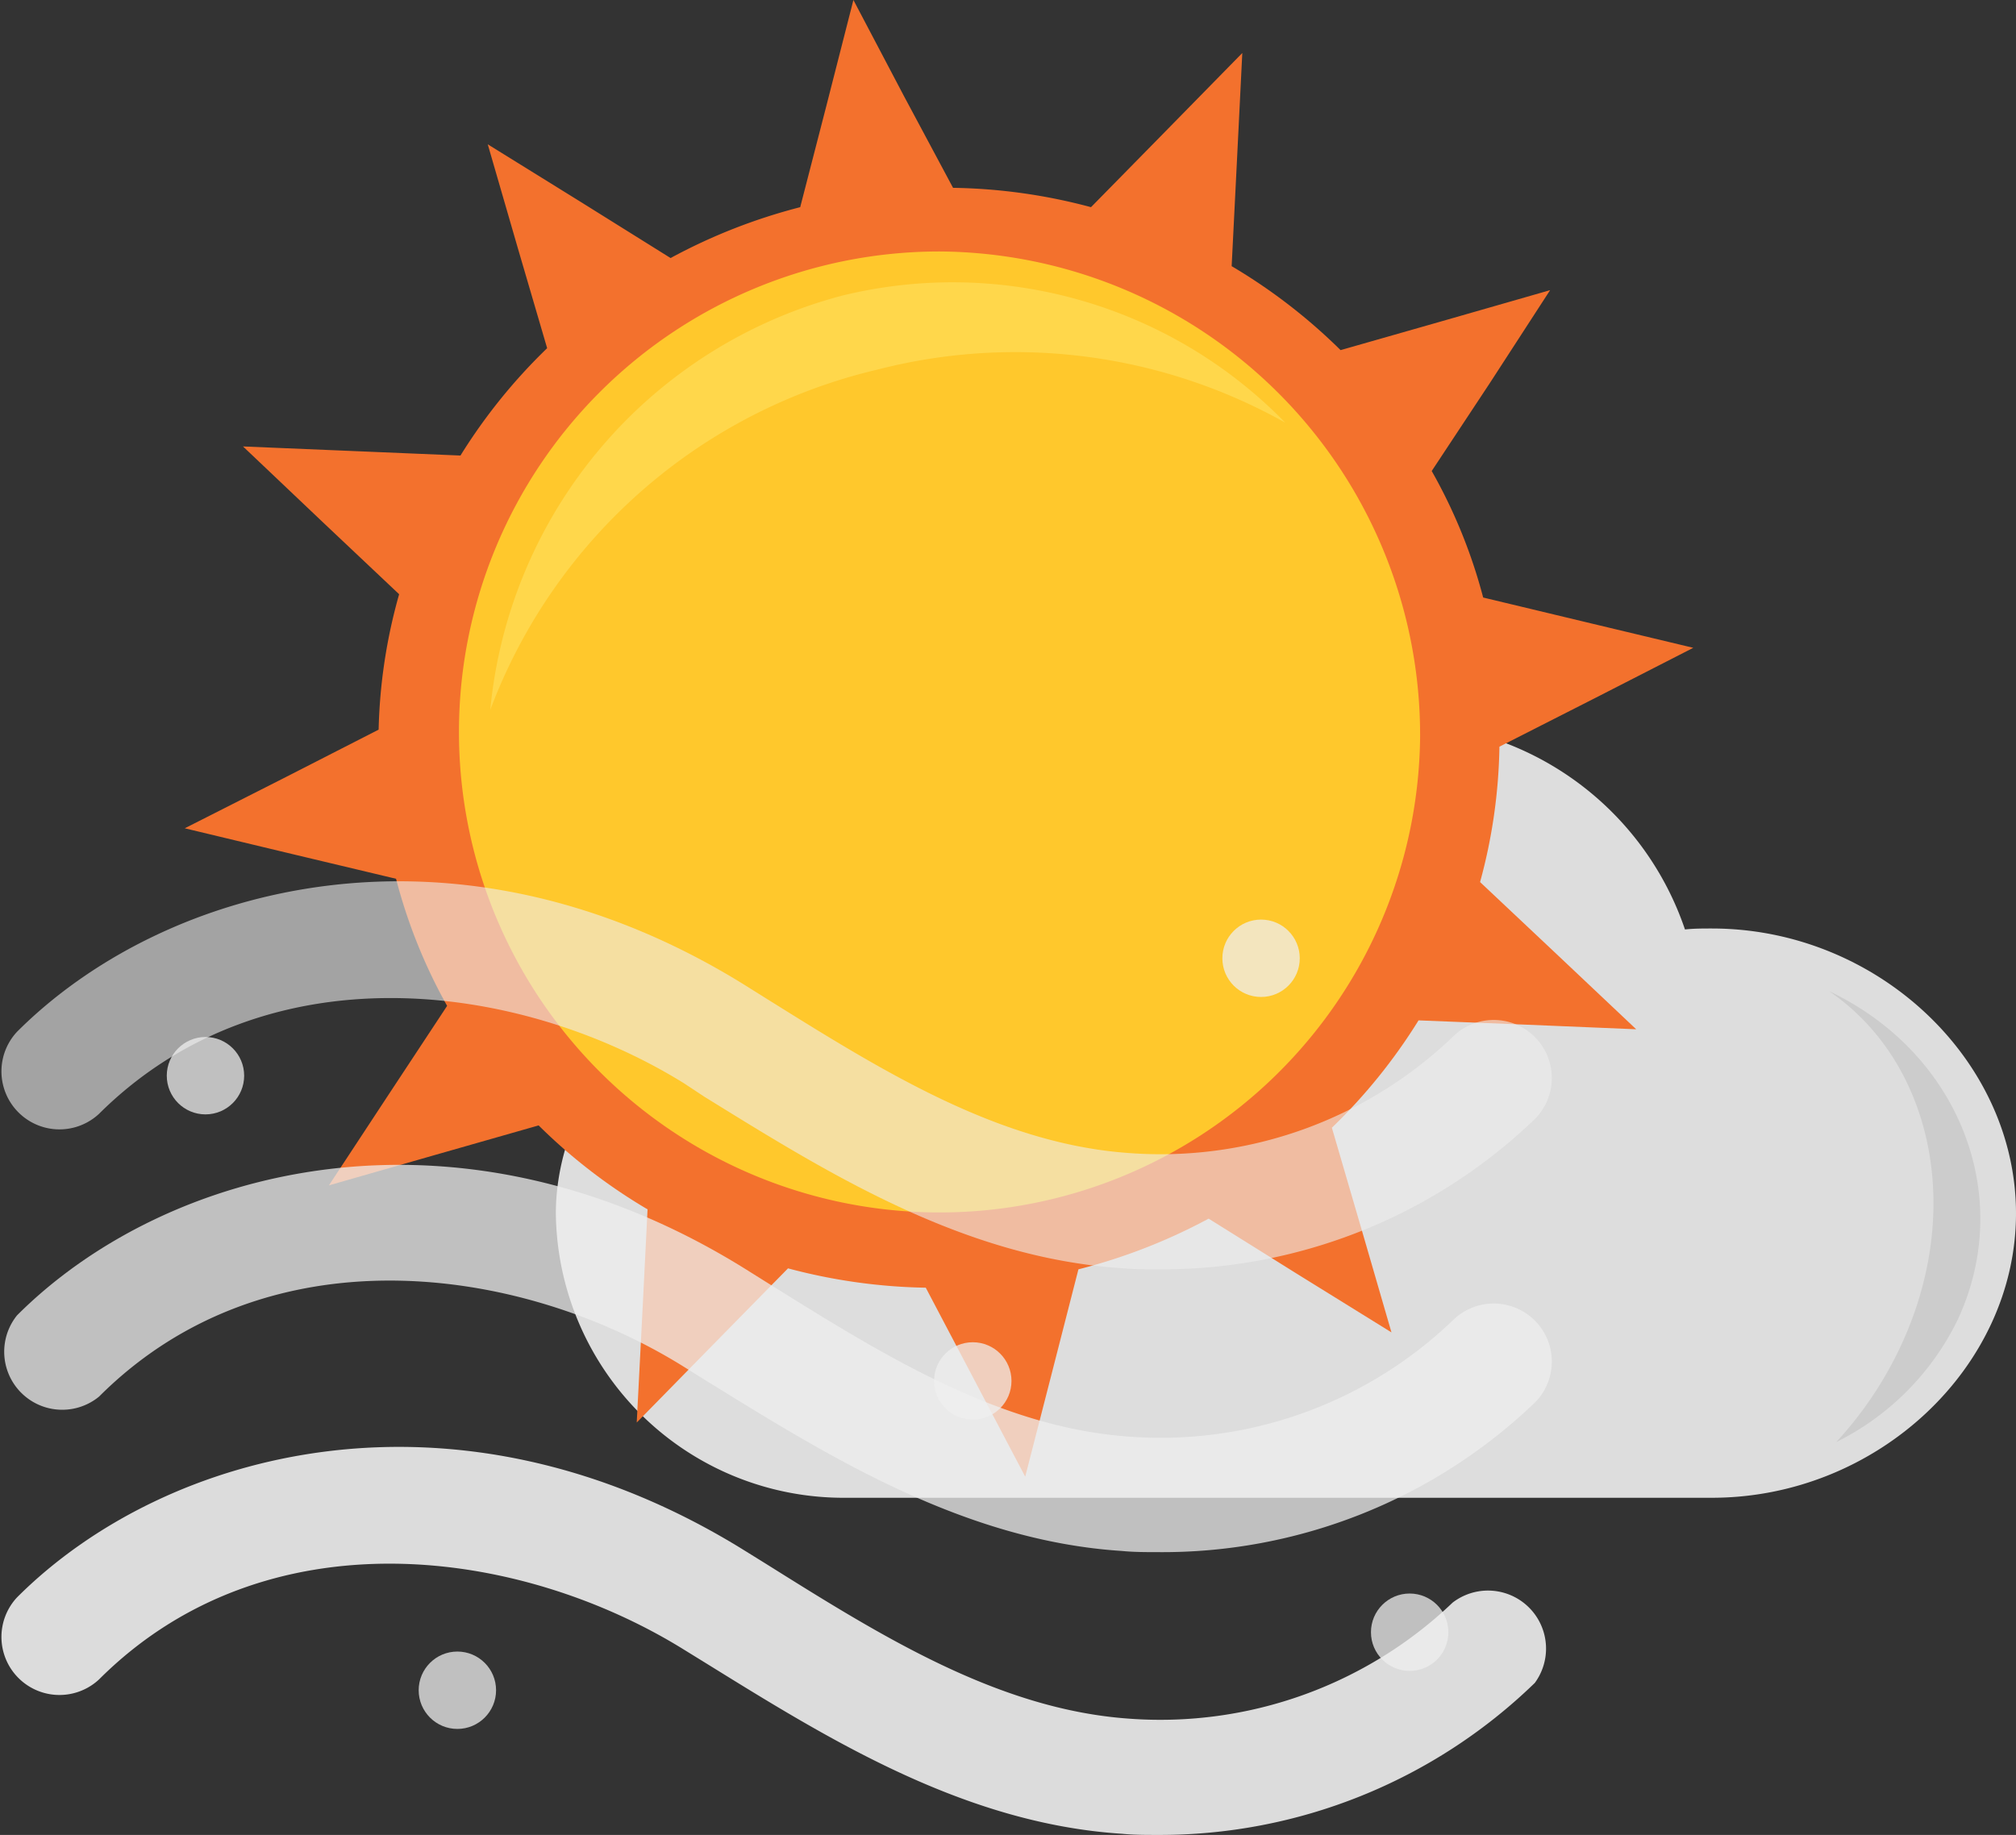
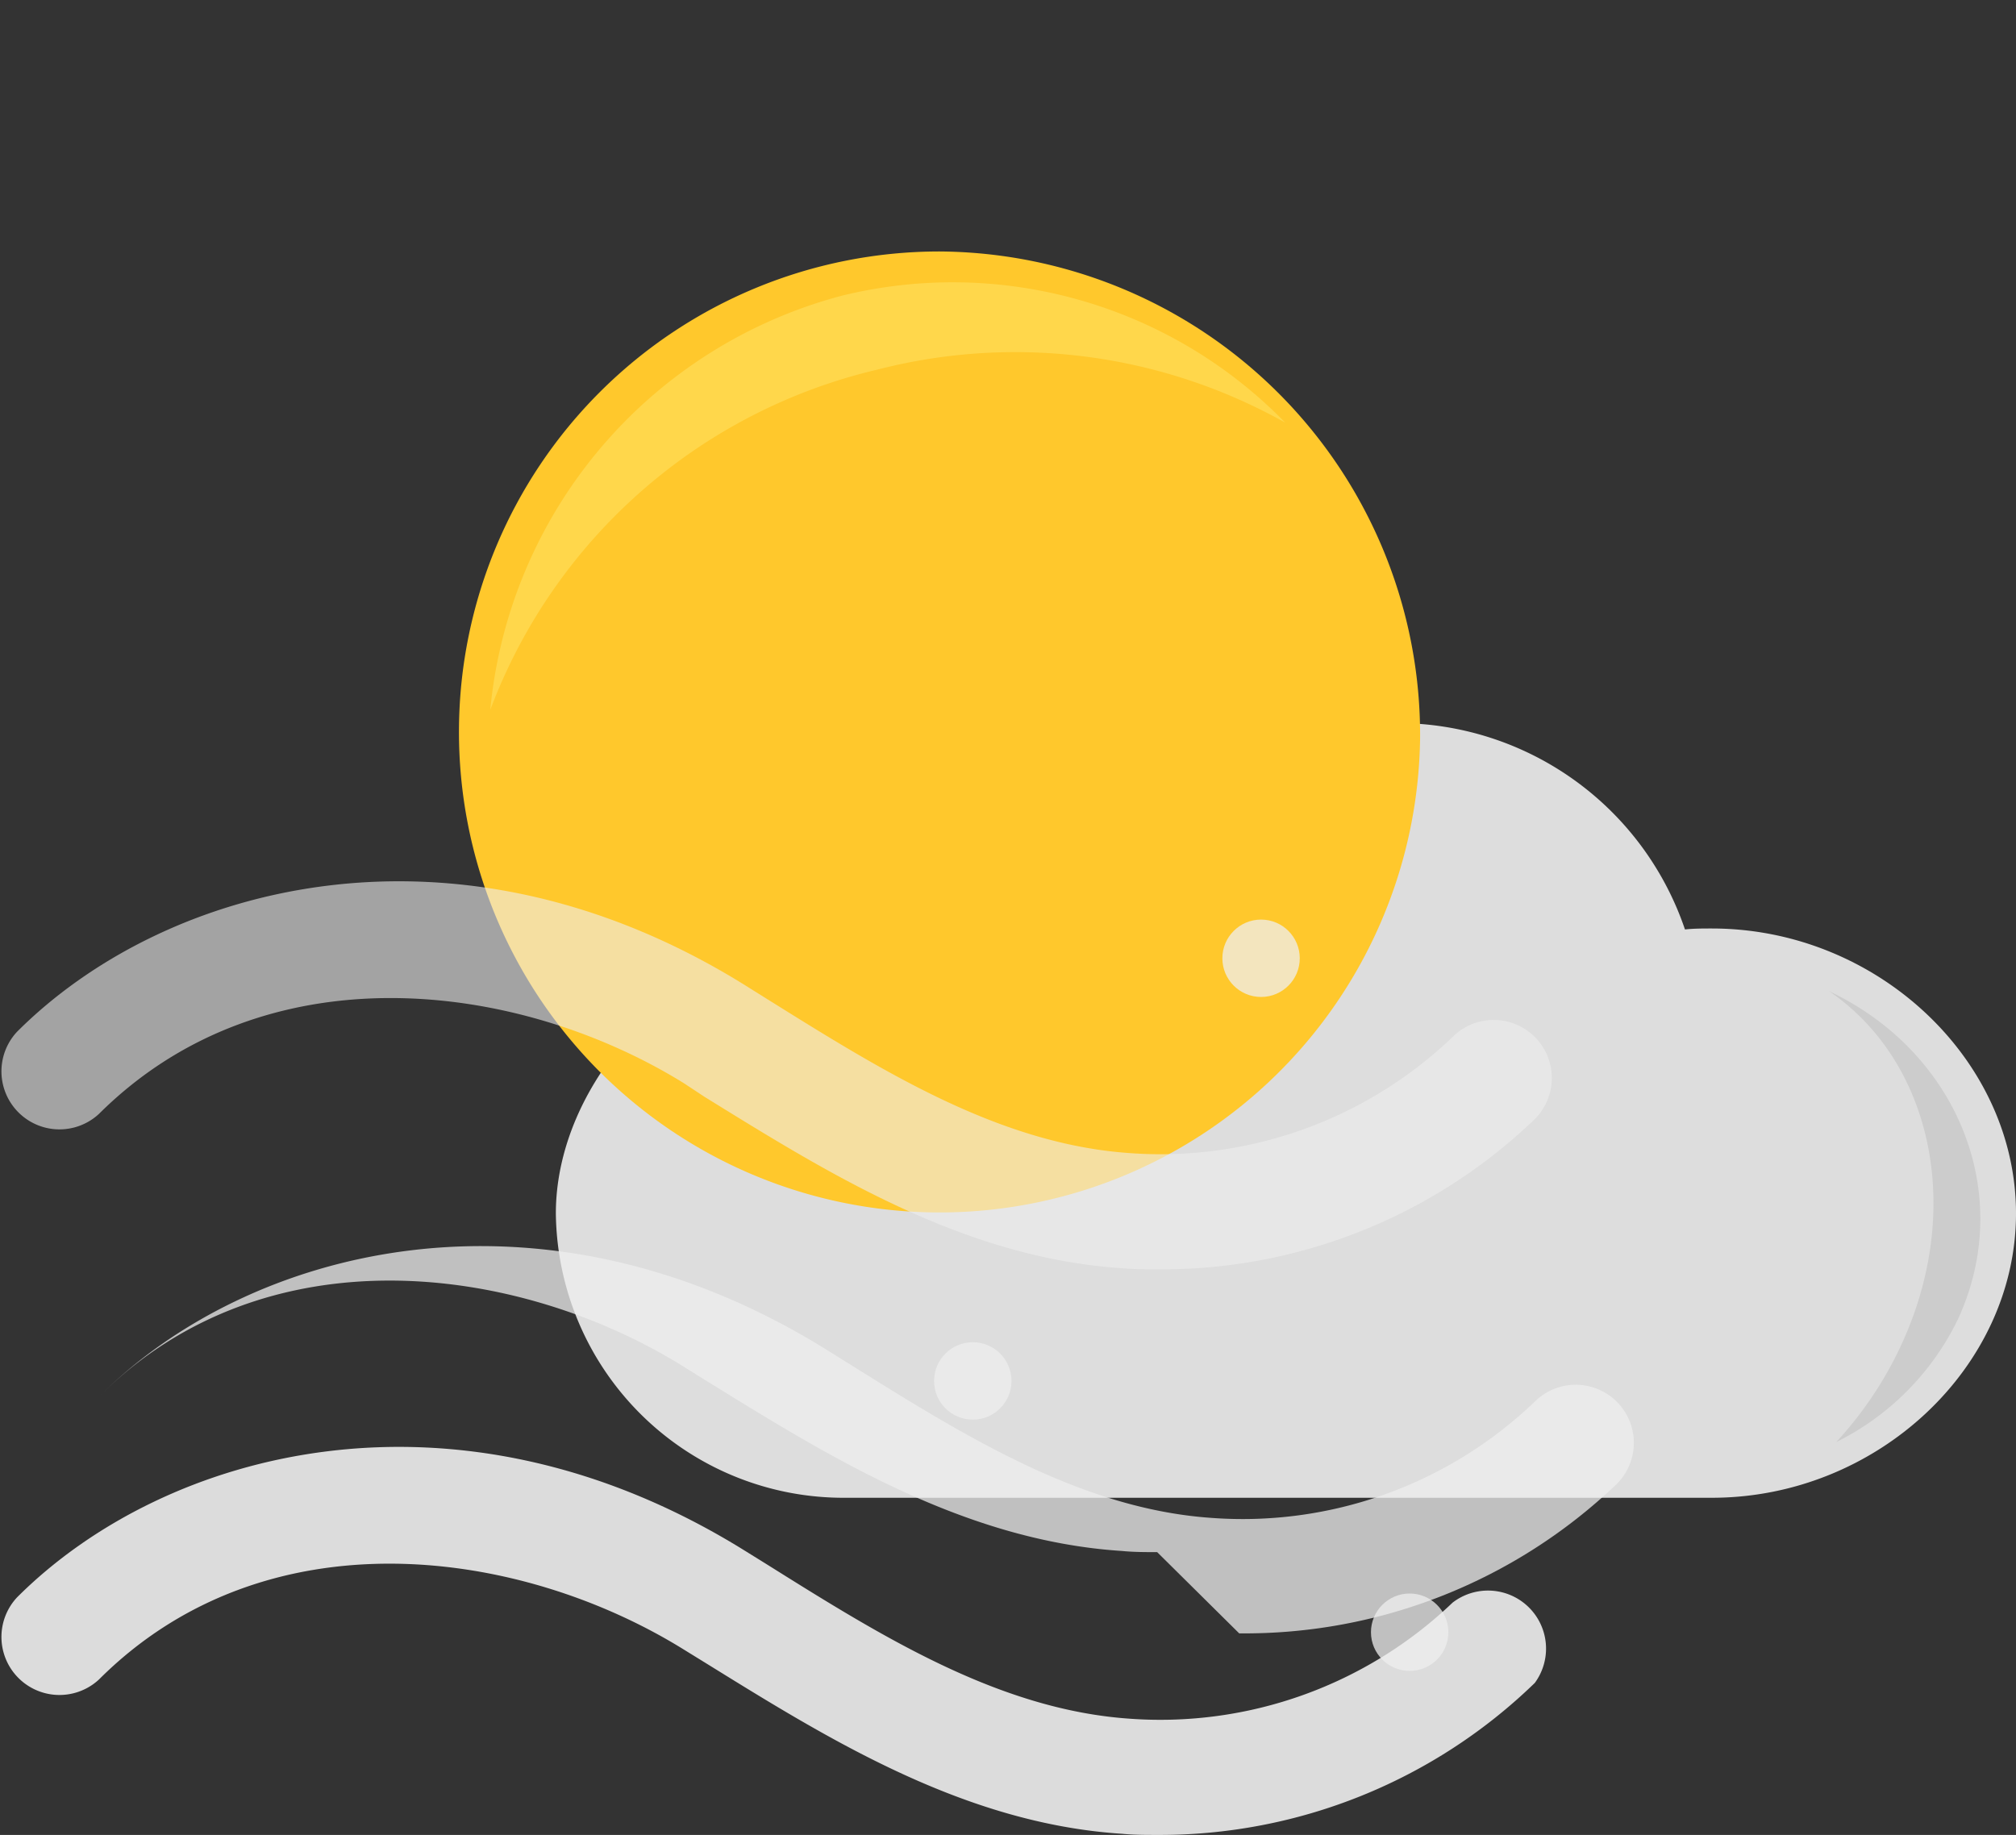
<svg xmlns="http://www.w3.org/2000/svg" height="94.86" viewBox="0 0 104.2 94.86" width="104.2">
  <rect x="0" y="0" width="104.2" height="94.86" fill="#333333" stroke="none" />
  <path d="m88.48 48c-.47 0-.93 0-1.39.05a15.71 15.71 0 0 0 -14.88-10.67c-.63 0-1.69 0-2.72.16a19.48 19.48 0 0 0 -12.84-4.77c-10.33 0-18.75 7.37-20.54 17.74-4.47 2.85-7.38 7.59-7.38 12.22a14.87 14.87 0 0 0 15 14.7h44.75c8.52 0 15.72-6.73 15.72-14.7s-7.2-14.73-15.72-14.73z" fill="#ddd" />
  <path d="m98.18 69.72a19.46 19.46 0 0 1 -3.27 4.83 13.79 13.79 0 0 0 6.27-6.31c3-6.42.07-13.82-6.64-17 5.34 3.65 7.03 11.36 3.64 18.48z" fill="#ccc" fill-rule="evenodd" />
-   <path d="m76.5 45.6a28 28 0 0 0 1-7l4.9-2.49 5.12-2.62-5.52-1.32-5.34-1.28a27.3 27.3 0 0 0 -2.66-6.54l3-4.54 3.12-4.81-5.54 1.59-5.29 1.51a29 29 0 0 0 -5.63-4.34l.27-5.38.28-5.64-4 4.08-3.82 3.89a29.06 29.06 0 0 0 -7.13-1l-2.52-4.71-2.63-5-1.4 5.48-1.35 5.23a29.38 29.38 0 0 0 -6.7 2.63l-4.61-2.88-4.84-3 1.57 5.42 1.5 5.12a28.84 28.84 0 0 0 -4.48 5.55l-5.49-.23-5.75-.24 4.13 3.92 3.94 3.72a27.92 27.92 0 0 0 -1.06 7l-4.89 2.5-5.13 2.6 5.59 1.34 5.33 1.27a27.74 27.74 0 0 0 2.64 6.57l-3 4.55-3.11 4.73 5.55-1.59 5.29-1.51a28.65 28.65 0 0 0 5.63 4.34l-.27 5.39-.29 5.63 4-4.08 3.82-3.89a29.4 29.4 0 0 0 7.12 1l2.51 4.77 2.63 5 1.41-5.49 1.34-5.23a29.46 29.46 0 0 0 6.73-2.62l4.61 2.88 4.84 3-1.57-5.41-1.51-5.17a28.76 28.76 0 0 0 4.48-5.55l5.5.22 5.75.24-4.13-3.9z" fill="#f3712d" />
  <path d="m73.4 38.16a24.84 24.84 0 1 1 -24.84-25.16 25 25 0 0 1 24.84 25.16z" fill="#ffc82c" />
  <path d="m45.34 19.11a28.27 28.27 0 0 0 -20 17.59 24.55 24.55 0 0 1 18.2-21.42 24 24 0 0 1 22.89 6.57 28.53 28.53 0 0 0 -21.09-2.74z" fill="#ffd74b" fill-rule="evenodd" />
  <g fill="#eee">
    <path d="m59.81 65.62c-.61 0-1.22 0-1.82-.06-8.25-.53-15.33-5-21.58-8.86l-1.06-.7c-8.51-5.27-21.6-7-30.23 1.58a3 3 0 0 1 -4.24-4.24c7.67-7.67 22.72-11.69 37.64-2.4l1.07.67c5.93 3.7 12 7.53 18.78 8a21.83 21.83 0 0 0 16.71-6 3 3 0 1 1 4.25 4.24 27.81 27.81 0 0 1 -19.52 7.77z" opacity=".6" />
-     <path d="m59.81 80.24c-.61 0-1.22 0-1.82-.06-8.25-.53-15.33-5-21.58-8.86l-1.06-.66c-8.51-5.31-21.6-7.09-30.23 1.54a3 3 0 0 1 -4.24-4.2c7.67-7.67 22.72-11.69 37.64-2.4l1.07.67c5.93 3.7 12 7.53 18.78 8a21.82 21.82 0 0 0 16.71-6 3 3 0 0 1 4.25 4.24 27.81 27.81 0 0 1 -19.52 7.73z" opacity=".75" />
+     <path d="m59.81 80.24c-.61 0-1.22 0-1.82-.06-8.25-.53-15.33-5-21.58-8.86l-1.06-.66c-8.51-5.31-21.6-7.09-30.23 1.54c7.67-7.67 22.72-11.69 37.64-2.4l1.07.67c5.93 3.7 12 7.53 18.78 8a21.82 21.82 0 0 0 16.71-6 3 3 0 0 1 4.25 4.24 27.81 27.81 0 0 1 -19.52 7.73z" opacity=".75" />
    <path d="m59.8 94.86c-.6 0-1.21 0-1.81-.06-8.24-.53-15.33-5-21.57-8.86l-1.07-.66c-8.51-5.28-21.6-7.08-30.23 1.54a3 3 0 0 1 -4.24-4.24c7.67-7.67 22.72-11.69 37.64-2.4l1.08.67c5.92 3.71 12 7.53 18.77 8a21.86 21.86 0 0 0 16.71-6 3 3 0 0 1 4.25 4.15 27.82 27.82 0 0 1 -19.53 7.86z" opacity=".9" />
-     <circle cx="10.62" cy="55.61" opacity=".75" r="2" />
-     <circle cx="23.64" cy="87.38" opacity=".75" r="2" />
    <circle cx="50.28" cy="71.39" opacity=".75" r="2" />
    <circle cx="72.86" cy="84.38" opacity=".75" r="2" />
    <circle cx="65.18" cy="49.54" opacity=".75" r="2" />
  </g>
</svg>